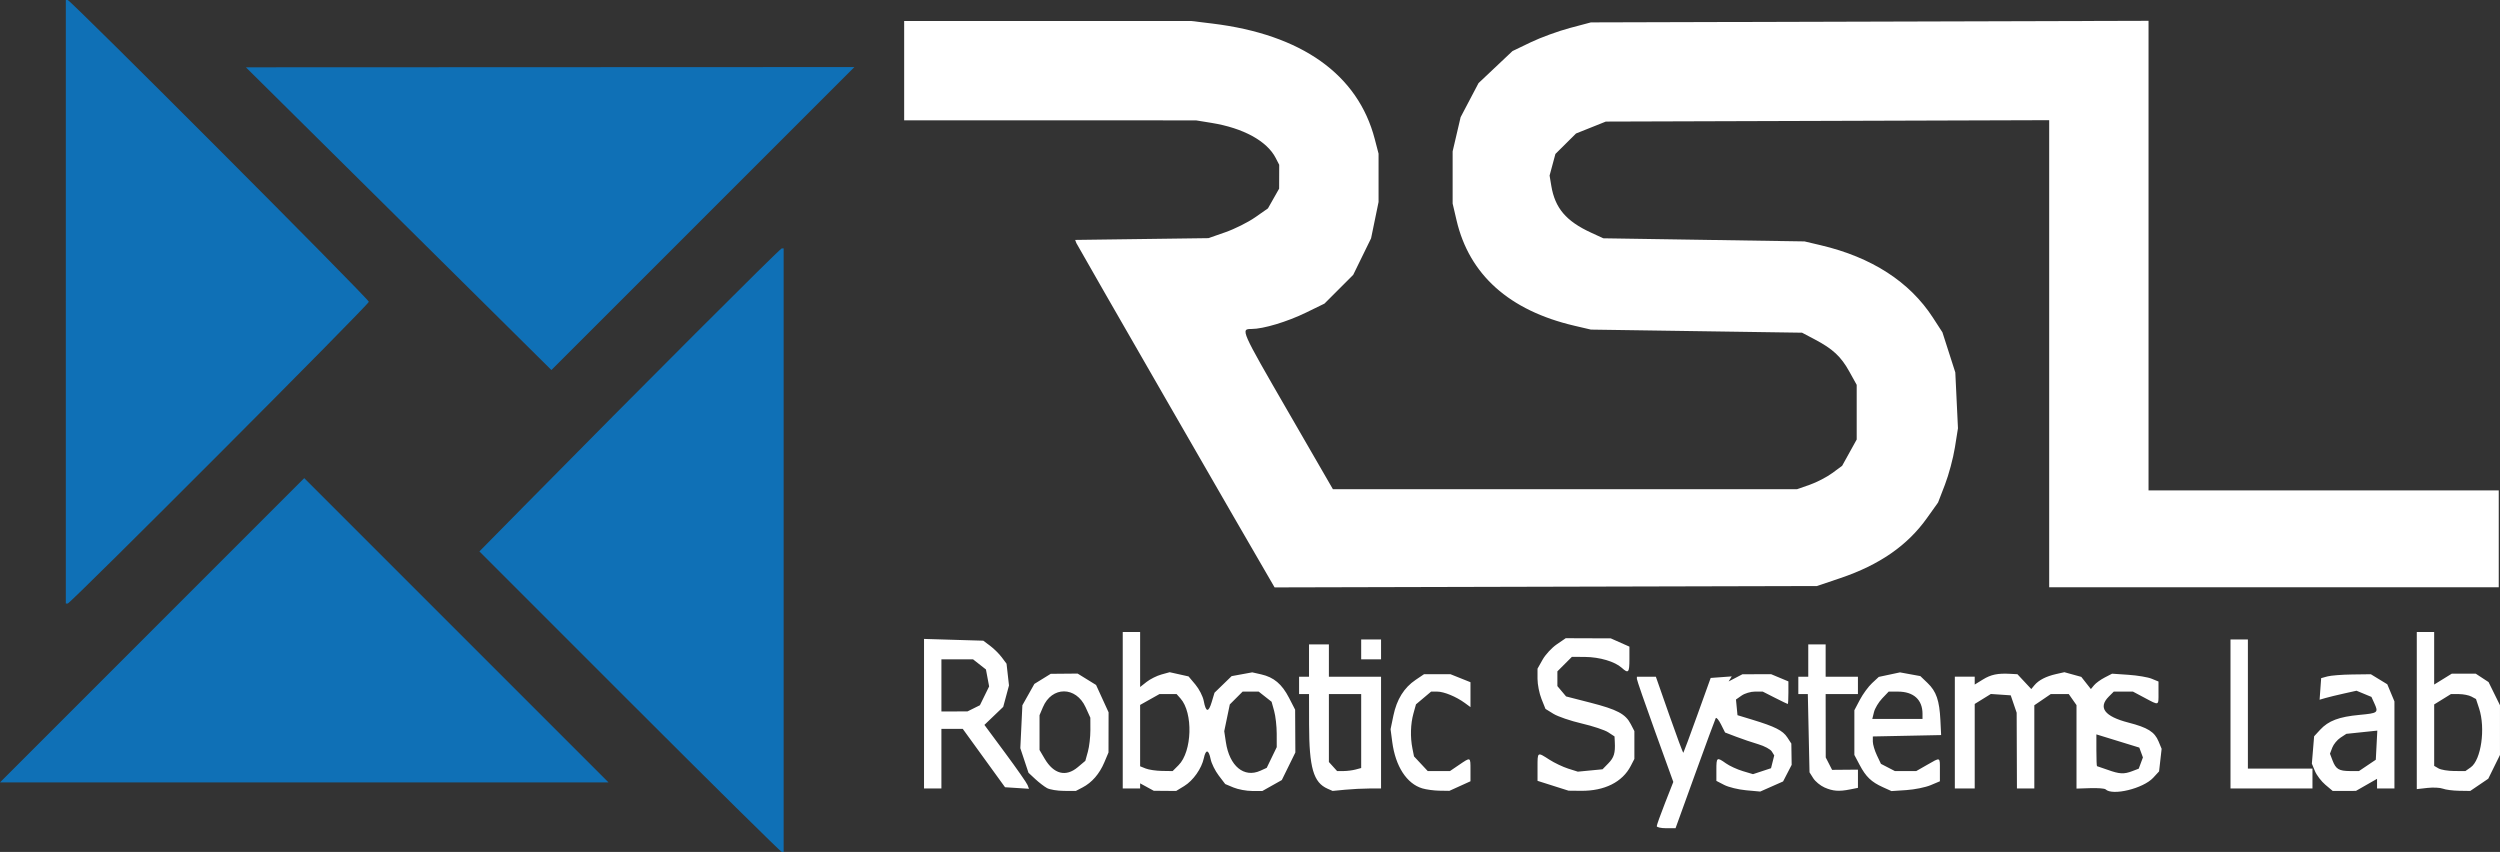
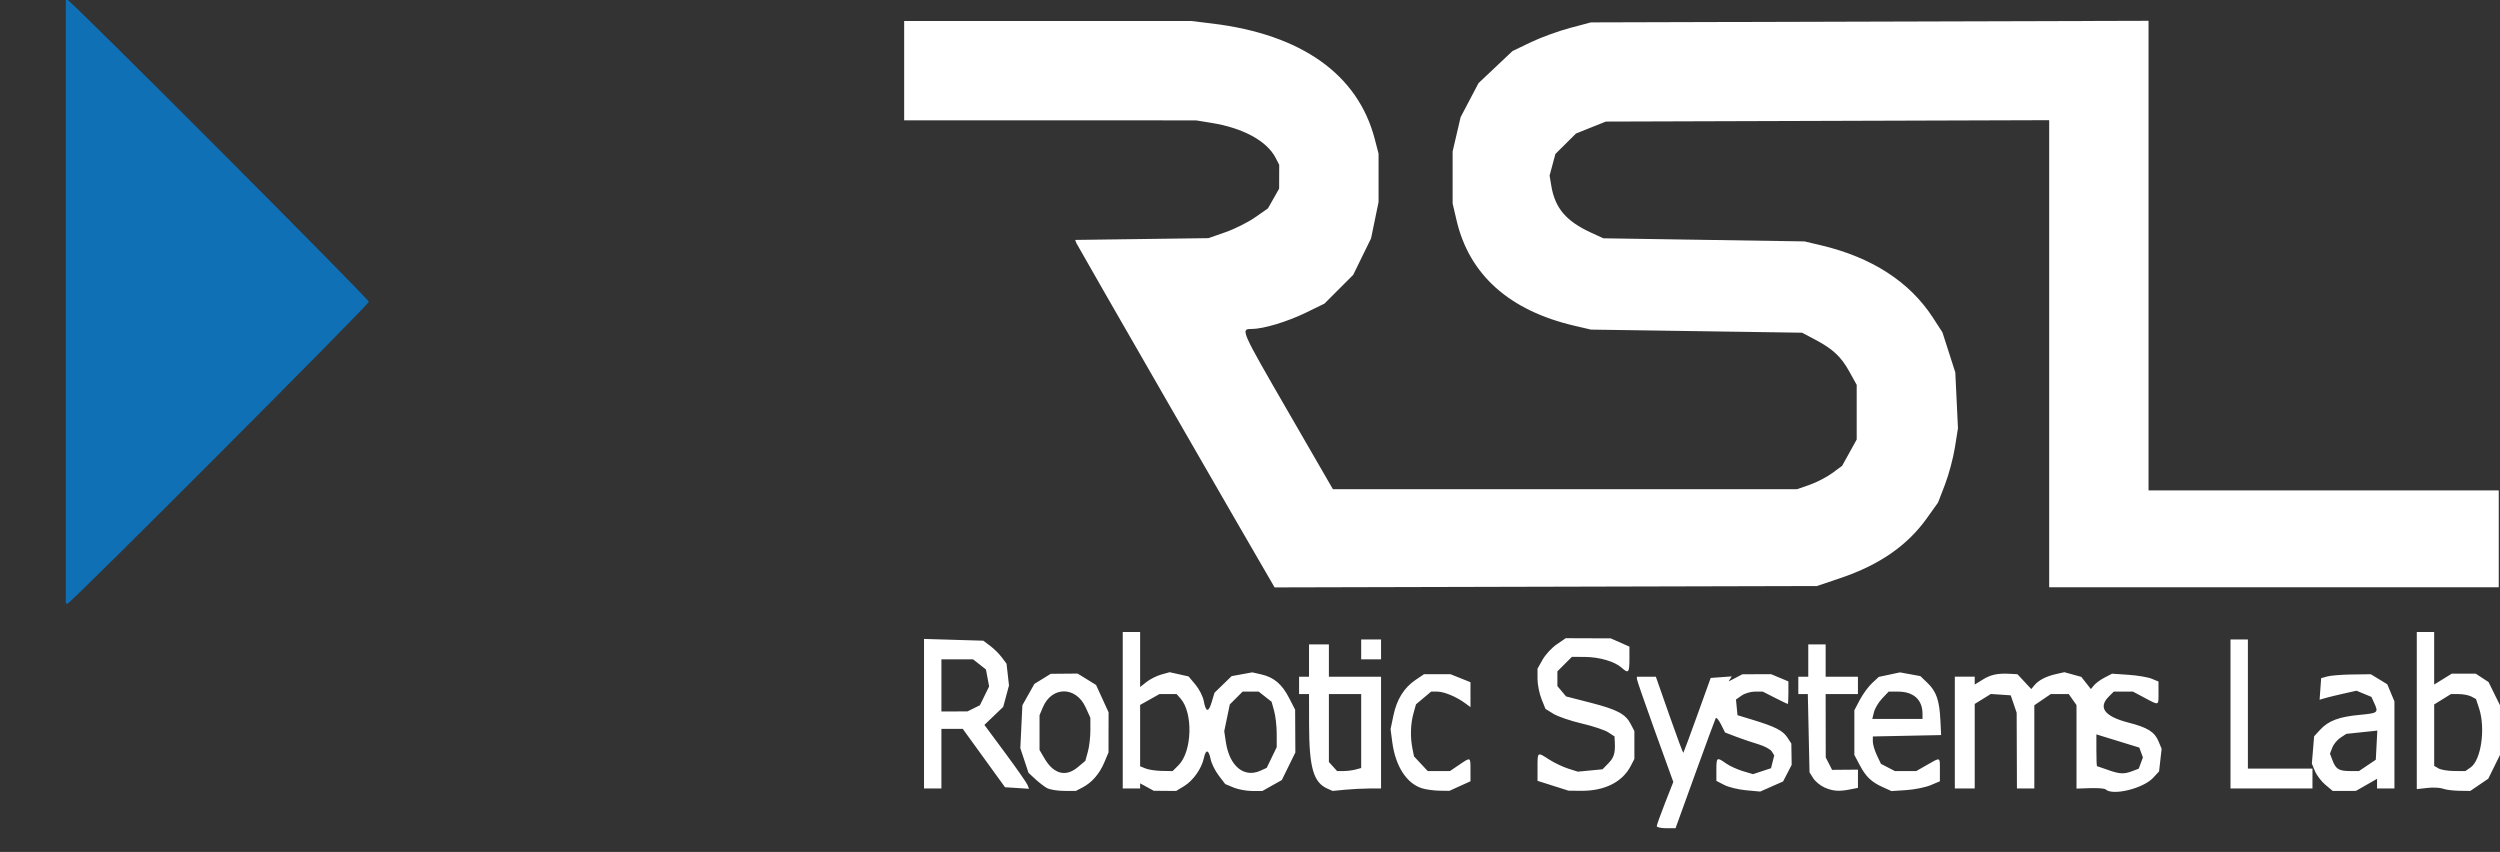
<svg xmlns="http://www.w3.org/2000/svg" xmlns:ns1="http://www.inkscape.org/namespaces/inkscape" xmlns:ns2="http://sodipodi.sourceforge.net/DTD/sodipodi-0.dtd" id="svg2" version="1.1" ns1:version="0.91 r13725" width="604.319" height="205.937" viewBox="0 0 604.319 205.937" ns2:docname="RSL-Logo_white.svg">
  <rect x="0" y="0" width="604.319" height="205.937" fill="#333333" stroke="none" />
  <defs id="defs6" />
  <ns2:namedview pagecolor="#ffffff" bordercolor="#666666" borderopacity="1" objecttolerance="10" gridtolerance="10" guidetolerance="10" ns1:pageopacity="0" ns1:pageshadow="2" ns1:window-width="2048" ns1:window-height="1089" id="namedview4" showgrid="false" ns1:zoom="0.51360745" ns1:cx="935.82513" ns1:cy="7.6874615" ns1:window-x="-8" ns1:window-y="-8" ns1:window-maximized="1" ns1:current-layer="svg2" fit-margin-top="0" fit-margin-left="0" fit-margin-right="0" fit-margin-bottom="0" />
  <path style="fill:#ffffff" d="m 400.483,199.706 c 0,-0.273 0.9,-2.79 2.001,-5.593 l 2.001,-5.096 -4.402,-12.186 c -2.421,-6.702 -4.402,-12.426 -4.402,-12.719 l 0,-0.533 2.293,0 2.293,0 3.246,9.271 c 1.785,5.099 3.315,9.202 3.399,9.119 0.084,-0.084 1.605,-4.188 3.38,-9.121 l 3.228,-8.969 2.547,-0.187 2.547,-0.187 -0.379,0.612 -0.379,0.612 1.671,-0.872 1.671,-0.872 3.472,-0.004 3.472,-0.004 2.082,0.87 2.082,0.87 0,2.732 c 0,1.503 -0.067,2.731 -0.15,2.73 -0.082,-0.001 -1.479,-0.677 -3.104,-1.501 l -2.954,-1.499 -1.866,0 c -1.026,0 -2.482,0.431 -3.234,0.958 l -1.368,0.958 0.184,1.894 0.184,1.894 3.602,1.094 c 5.459,1.658 7.351,2.615 8.43,4.262 l 0.984,1.502 0.039,2.575 0.039,2.575 -1.036,2.004 -1.036,2.004 -2.763,1.222 -2.763,1.222 -3.401,-0.308 c -1.871,-0.17 -4.256,-0.75 -5.3,-1.29 l -1.899,-0.982 0,-2.686 c 0,-3.044 0.109,-3.117 2.309,-1.553 0.876,0.623 2.707,1.466 4.068,1.873 l 2.475,0.74 2.179,-0.719 2.179,-0.719 0.388,-1.547 0.388,-1.547 -0.594,-0.958 c -0.327,-0.527 -1.785,-1.309 -3.24,-1.738 -1.456,-0.429 -3.862,-1.245 -5.348,-1.812 l -2.702,-1.031 -0.993,-1.977 c -0.546,-1.087 -1.115,-1.758 -1.264,-1.49 -0.149,0.268 -2.396,6.363 -4.993,13.545 l -4.721,13.059 -2.27,0 c -1.248,0 -2.27,-0.224 -2.27,-0.497 z m -147.398,-9.208 c -0.66,-0.364 -1.937,-1.345 -2.836,-2.18 l -1.635,-1.518 -0.987,-2.971 -0.987,-2.971 0.248,-5.188 0.248,-5.188 1.45,-2.581 1.45,-2.581 1.975,-1.22 1.975,-1.22 3.254,-0.029 3.254,-0.029 2.227,1.376 2.227,1.376 1.513,3.306 1.513,3.306 -0.009,4.853 -0.009,4.853 -1.01,2.393 c -1.178,2.791 -2.997,4.883 -5.276,6.069 l -1.621,0.844 -2.882,-0.018 c -1.585,-0.01 -3.422,-0.316 -4.083,-0.681 z m 7.441,-5.043 1.83,-1.54 0.615,-2.213 c 0.338,-1.217 0.61,-3.564 0.605,-5.215 l -0.01,-3.002 -1.137,-2.503 c -2.329,-5.13 -8.172,-5.141 -10.334,-0.019 l -0.811,1.922 0,4.203 0,4.203 1.234,2.1 c 2.196,3.738 5.123,4.492 8.009,2.064 z m 16.725,4.799 -1.651,-0.896 0,0.62 0,0.62 -2.101,0 -2.101,0 0,-18.913 0,-18.913 2.101,0 2.101,0 0,6.648 0,6.648 1.57,-1.235 c 0.864,-0.679 2.472,-1.484 3.573,-1.788 l 2.002,-0.553 2.281,0.509 2.281,0.509 1.647,1.959 c 0.906,1.077 1.814,2.852 2.019,3.945 0.526,2.802 1.151,2.894 1.933,0.285 l 0.674,-2.249 2.07,-2.006 2.07,-2.006 2.491,-0.456 2.491,-0.456 2.162,0.488 c 3.052,0.688 5.019,2.345 6.728,5.665 l 1.478,2.872 0.027,5.172 0.027,5.172 -1.637,3.334 -1.637,3.334 -2.347,1.319 -2.347,1.319 -2.489,0 c -1.369,0 -3.391,-0.377 -4.492,-0.837 l -2.003,-0.837 -1.575,-2.065 c -0.866,-1.136 -1.746,-2.921 -1.955,-3.966 -0.468,-2.34 -1.165,-2.446 -1.633,-0.25 -0.54,2.533 -2.579,5.437 -4.746,6.758 l -1.957,1.193 -2.702,-0.022 -2.702,-0.022 -1.651,-0.896 z m 27.431,-3.952 1.52,-0.693 1.21,-2.499 1.21,-2.499 -0.004,-3.263 c -0.002,-1.795 -0.281,-4.264 -0.621,-5.487 l -0.618,-2.224 -1.561,-1.228 -1.561,-1.228 -1.939,0 -1.939,0 -1.551,1.551 -1.551,1.551 -0.672,3.236 -0.672,3.236 0.398,2.656 c 0.868,5.789 4.389,8.695 8.349,6.89 z m -19.798,-1.332 c 3.296,-3.296 3.568,-12.652 0.47,-16.137 l -0.934,-1.051 -2.077,0 -2.077,0 -2.333,1.311 -2.333,1.311 0,7.414 0,7.414 1.351,0.543 c 0.743,0.299 2.511,0.56 3.93,0.581 l 2.579,0.038 1.424,-1.424 z m 36.046,5.694 c -3.441,-1.507 -4.467,-5.058 -4.488,-15.528 l -0.015,-7.355 -1.201,0 -1.201,0 0,-2.101 0,-2.101 1.201,0 1.201,0 0,-3.903 0,-3.903 2.402,0 2.402,0 0,3.903 0,3.903 6.304,0 6.304,0 0,13.509 0,13.509 -2.852,0.005 c -1.569,0.003 -4.203,0.136 -5.854,0.297 l -3.002,0.291 -1.201,-0.526 z m 6.755,-4.649 1.351,-0.362 0,-8.936 0,-8.936 -3.903,0 -3.903,0 0,8.208 0,8.208 0.994,1.098 0.994,1.098 1.558,-0.008 c 0.857,-0.005 2.166,-0.171 2.909,-0.37 z m 16.132,4.561 c -3.77,-1.129 -6.494,-5.325 -7.268,-11.197 l -0.41,-3.112 0.686,-3.305 c 0.81,-3.901 2.576,-6.734 5.373,-8.618 l 2.026,-1.365 3.201,0 3.201,0 2.414,0.966 2.414,0.966 0,3.01 0,3.01 -1.351,-0.991 c -2.089,-1.532 -5.063,-2.758 -6.689,-2.758 l -1.474,0 -1.83,1.54 -1.83,1.54 -0.615,2.213 c -0.702,2.529 -0.793,5.707 -0.242,8.463 l 0.38,1.898 1.663,1.78 1.663,1.78 2.677,0 2.677,0 2.212,-1.501 c 2.843,-1.929 2.759,-1.967 2.759,1.23 l 0,2.731 -2.552,1.158 -2.552,1.158 -2.402,-0.038 c -1.321,-0.021 -3.18,-0.271 -4.131,-0.556 z m 31.599,-0.635 -3.752,-1.189 0,-3.28 c 0,-3.781 -0.076,-3.732 2.865,-1.842 1.231,0.791 3.283,1.768 4.56,2.171 l 2.321,0.733 2.985,-0.287 2.985,-0.287 1.401,-1.434 c 1.373,-1.405 1.702,-2.492 1.563,-5.173 l -0.069,-1.337 -1.518,-0.995 c -0.835,-0.547 -3.722,-1.508 -6.416,-2.135 -2.694,-0.627 -5.766,-1.677 -6.827,-2.333 l -1.929,-1.192 -0.961,-2.402 c -0.529,-1.321 -0.961,-3.508 -0.961,-4.86 l 0,-2.458 1.233,-2.193 c 0.678,-1.206 2.213,-2.864 3.411,-3.684 l 2.178,-1.491 5.445,0.02 5.445,0.02 2.252,1 2.252,1 0,3.033 c 0,3.276 -0.241,3.544 -1.864,2.075 -1.655,-1.498 -5.341,-2.59 -8.839,-2.618 l -3.198,-0.026 -1.755,1.755 -1.755,1.755 0,1.781 0,1.781 1.051,1.25 1.051,1.25 5.846,1.499 c 6.524,1.673 8.52,2.732 9.795,5.199 l 0.87,1.682 0,3.362 0,3.362 -0.879,1.7 c -2.02,3.905 -6.345,6.066 -12.03,6.009 l -3.002,-0.03 -3.752,-1.189 z m 65.594,0.404 c -0.991,-0.443 -2.206,-1.446 -2.7,-2.228 l -0.899,-1.422 -0.205,-9.456 -0.205,-9.456 -1.148,0 -1.148,0 0,-2.101 0,-2.101 1.201,0 1.201,0 0,-3.903 0,-3.903 2.101,0 2.101,0 0,3.903 0,3.903 3.903,0 3.903,0 0,2.101 0,2.101 -3.903,0 -3.903,0 0.01,7.655 0.01,7.655 0.769,1.501 0.769,1.501 3.125,-0.026 3.125,-0.026 0,2.202 0,2.202 -1.876,0.375 c -2.722,0.544 -4.198,0.431 -6.229,-0.477 z m 14.127,-0.06 c -2.787,-1.259 -4.101,-2.52 -5.616,-5.391 l -1.268,-2.402 0,-5.404 0,-5.404 1.331,-2.527 c 0.732,-1.39 2.06,-3.203 2.951,-4.029 l 1.62,-1.502 2.563,-0.547 2.563,-0.547 2.462,0.45 2.462,0.45 1.746,1.673 c 2.109,2.021 2.865,4.211 3.099,8.98 l 0.176,3.602 -8.255,0.167 -8.255,0.167 0,1.243 c 0,0.684 0.442,2.174 0.982,3.312 l 0.982,2.068 1.69,0.874 1.69,0.874 2.582,-0.007 2.582,-0.007 2.613,-1.494 c 3.3,-1.886 3.091,-1.97 3.091,1.239 l 0,2.732 -2.252,0.946 c -1.238,0.52 -3.873,1.053 -5.854,1.184 l -3.602,0.238 -2.083,-0.941 z m 9.588,-17.729 c 0,-3.418 -2.163,-5.374 -5.941,-5.374 l -2.24,0 -1.571,1.651 c -0.864,0.908 -1.754,2.394 -1.979,3.302 l -0.408,1.651 6.069,0 6.069,0 z m 44.237,18.249 c -0.216,-0.216 -1.882,-0.344 -3.703,-0.285 l -3.309,0.108 0,-10.088 0,-10.088 -0.935,-1.334 -0.935,-1.334 -2.18,0 -2.18,0 -1.984,1.351 -1.984,1.351 0,10.057 0,10.057 -2.101,0 -2.101,0 -0.034,-9.156 -0.034,-9.156 -0.717,-2.101 -0.717,-2.101 -2.402,-0.164 -2.402,-0.164 -1.951,1.205 -1.951,1.205 0,10.216 0,10.216 -2.402,0 -2.402,0 0,-13.509 0,-13.509 2.402,0 2.402,0 0,0.95 0,0.95 1.951,-1.205 c 1.981,-1.223 3.583,-1.557 6.664,-1.388 l 1.71,0.093 1.675,1.793 1.675,1.793 0.768,-0.925 c 1.022,-1.231 2.805,-2.15 5.235,-2.698 l 1.995,-0.45 2.045,0.565 2.045,0.565 1.16,1.474 1.16,1.474 0.775,-0.934 c 0.426,-0.514 1.579,-1.35 2.561,-1.858 l 1.786,-0.924 3.962,0.269 c 2.179,0.148 4.704,0.575 5.612,0.948 l 1.651,0.679 0,2.717 c 0,3.19 0.211,3.114 -3.36,1.216 l -2.823,-1.501 -2.312,0 -2.312,0 -1.201,1.201 c -2.656,2.656 -1.043,4.801 4.73,6.29 4.684,1.208 6.335,2.239 7.295,4.557 l 0.738,1.782 -0.308,2.729 -0.308,2.729 -1.42,1.541 c -2.405,2.61 -9.889,4.425 -11.52,2.794 z m 6.474,-4.401 1.556,-0.592 0.506,-1.36 0.506,-1.36 -0.436,-1.188 -0.436,-1.188 -5.189,-1.598 -5.189,-1.598 0,3.837 c 0,2.11 0.068,3.841 0.15,3.846 0.083,0.005 1.231,0.398 2.552,0.874 2.897,1.044 3.944,1.101 5.981,0.326 z m 46.678,3.306 c -0.973,-0.819 -2.108,-2.306 -2.522,-3.305 l -0.752,-1.816 0.274,-3.304 0.274,-3.304 1.451,-1.574 c 2.005,-2.174 4.553,-3.137 9.519,-3.599 4.493,-0.418 4.625,-0.523 3.562,-2.855 l -0.678,-1.489 -1.805,-0.748 -1.805,-0.748 -3.07,0.684 c -1.689,0.376 -3.695,0.865 -4.46,1.087 l -1.389,0.404 0.189,-2.608 0.189,-2.608 1.501,-0.414 c 0.826,-0.228 3.527,-0.44 6.004,-0.472 l 4.503,-0.058 1.987,1.212 1.987,1.212 0.865,2.069 0.865,2.069 0,10.526 0,10.526 -2.101,0 -2.101,0 0,-1.166 0,-1.166 -2.552,1.459 -2.552,1.459 -2.806,0.007 -2.806,0.007 -1.769,-1.489 z m 10.144,-4.686 2.04,-1.371 0.183,-3.521 0.183,-3.521 -3.744,0.391 -3.744,0.391 -1.419,0.93 c -0.78,0.511 -1.671,1.591 -1.978,2.399 l -0.559,1.47 0.623,1.639 c 0.795,2.091 1.541,2.543 4.212,2.555 l 2.163,0.009 2.04,-1.371 z m 18.253,5.622 c -0.659,-0.257 -2.348,-0.338 -3.752,-0.18 l -2.554,0.288 0,-18.991 0,-18.991 2.101,0 2.101,0 0,6.353 0,6.353 2.134,-1.319 2.134,-1.319 2.885,0 2.885,0 1.556,1.02 1.556,1.02 1.38,2.802 1.38,2.802 0,6.004 0,6.004 -1.415,2.874 -1.415,2.874 -2.177,1.479 -2.177,1.479 -2.712,-0.042 c -1.492,-0.023 -3.252,-0.253 -3.911,-0.51 z m 6.723,-5.153 c 2.53,-1.772 3.62,-9.439 2.028,-14.264 l -0.744,-2.254 -1.113,-0.596 c -0.612,-0.328 -1.977,-0.596 -3.033,-0.596 l -1.92,0 -2.022,1.25 -2.022,1.25 0,7.426 0,7.426 1.051,0.612 c 0.578,0.337 2.274,0.62 3.769,0.63 l 2.718,0.018 1.288,-0.902 z m -373.87,-12.97 0,-18.075 7.161,0.213 7.161,0.213 1.658,1.238 c 0.912,0.681 2.177,1.933 2.812,2.783 l 1.154,1.545 0.296,2.627 0.296,2.627 -0.697,2.588 -0.697,2.588 -2.274,2.18 -2.274,2.18 5.039,6.811 c 2.772,3.746 5.196,7.22 5.388,7.72 l 0.349,0.909 -2.896,-0.186 -2.896,-0.186 -5.109,-7.055 -5.109,-7.055 -2.581,0 -2.581,0 0,7.205 0,7.205 -2.101,0 -2.101,0 z m 12.008,-1.301 1.501,-0.746 1.113,-2.273 1.113,-2.273 -0.384,-2.049 -0.384,-2.049 -1.56,-1.227 -1.56,-1.227 -3.822,0 -3.822,0 0,6.304 0,6.304 3.152,-0.009 3.152,-0.009 1.501,-0.746 z m 303.803,1.364 0,-18.012 2.101,0 2.101,0 0,15.61 0,15.61 7.805,0 7.805,0 0,2.402 0,2.402 -9.907,0 -9.907,0 z m -210.14,-15.61 0,-2.402 2.402,0 2.402,0 0,2.402 0,2.402 -2.402,0 -2.402,0 z m -21.198,-15.445 c -5.199,-8.85 -47.439,-82.219 -47.646,-82.758 l -0.297,-0.775 16.108,-0.214 16.108,-0.214 4.087,-1.427 c 2.248,-0.785 5.485,-2.403 7.194,-3.597 l 3.107,-2.17 1.352,-2.387 1.352,-2.387 0.01,-2.882 0.01,-2.882 -0.87,-1.682 c -2.108,-4.076 -7.843,-7.206 -15.469,-8.444 l -3.774,-0.613 -35.274,-0.005 -35.274,-0.005 0,-12.008 0,-12.008 34.689,0 34.689,0 5.088,0.619 c 21.609,2.629 35.222,12.301 39.289,27.914 l 0.922,3.541 0,5.839 0,5.839 -0.905,4.392 -0.905,4.392 -2.161,4.418 -2.161,4.418 -3.473,3.473 -3.473,3.473 -4.418,2.157 c -4.575,2.234 -10.365,3.976 -13.214,3.976 -2.683,0 -2.614,0.158 8.744,19.813 l 10.928,18.913 56.103,0 56.104,0 3.056,-1.067 c 1.681,-0.587 4.13,-1.857 5.442,-2.821 l 2.386,-1.754 1.763,-3.183 1.763,-3.183 0,-6.604 0,-6.604 -1.774,-3.202 c -2.02,-3.646 -3.987,-5.477 -8.369,-7.789 l -3.067,-1.618 -25.517,-0.375 -25.517,-0.375 -3.988,-0.932 C 364.83,75.062 355.16,66.412 352.088,53.254 l -0.946,-4.053 0,-6.304 0,-6.304 0.965,-4.135 0.965,-4.135 2.163,-4.116 2.163,-4.116 4.105,-3.873 4.105,-3.873 4.393,-2.113 c 2.416,-1.162 6.683,-2.722 9.482,-3.466 l 5.089,-1.353 67.395,-0.191 67.395,-0.191 0,56.758 0,56.758 42.328,0 42.328,0 0,11.708 0,11.708 -54.336,0 -54.336,0 0,-56.456 0,-56.456 -53.586,0.169 -53.586,0.169 -3.602,1.44 -3.602,1.44 -2.491,2.473 -2.491,2.473 -0.703,2.609 -0.703,2.609 0.413,2.484 c 0.897,5.388 3.575,8.543 9.609,11.319 l 2.969,1.366 24.316,0.377 24.316,0.377 3.903,0.919 c 12.321,2.903 21.506,8.828 27.128,17.498 l 2.305,3.555 1.557,4.85 1.558,4.85 0.321,6.748 0.321,6.748 -0.742,4.66 c -0.408,2.563 -1.491,6.603 -2.407,8.977 l -1.665,4.317 -2.729,3.824 c -4.69,6.572 -11.439,11.245 -20.838,14.428 l -5.709,1.933 -65.549,0.165 -65.549,0.165 -0.274,-0.466 z" id="path4222" ns1:connector-curvature="0" ns2:nodetypes="cscsscccssscccccccccccscccsccccsscccccccsccscsccccccsscssscscccscccccccccccccccccsccsccccsccsscccsccccccccccccccsscccssscccccsscccccccsscssssccccccccccscccccccccscccscccccccscccccsccccccccccccccccccscccccccccccccccccscsscccccccsscccsscccccssccccccccssscccsccssscsscsscccccssccccccccsscccssccccccccccccccccccccccccccccccccccscccccccccccccccccccsccccccsscsscccsscsccccscscccccccccccccccccccccccccccccccccccccsccccccccsscsscccssscccsccscccccccsccscccccssccccsccccsscccccccccccccccccccccccsccccccccscccccccccccccccccccccscccccscccccsccccccccsscccccccsscccccccccccccccccccccccccccccccccccccccccccccccccccscccsscccccsscccccccsscccccccccssscccccccccccscccsscccccccccsscccccccccccccccccccccsscccssccccccsccsccccc" />
-   <path style="fill:#0f70b6;fill-opacity:1" d="m 152.202,169.615 -36.318,-36.322 10.801,-10.96 c 28.041,-28.451 61.879,-62.294 62.287,-62.294 l 0.453,0 0,72.949 0,72.949 -0.452,0 c -0.249,0 -16.795,-16.345 -36.77,-36.322 z" id="path4218" ns1:connector-curvature="0" />
-   <path style="fill:#0f70b6;fill-opacity:1" d="m 36.774,152.352 36.774,-36.774 36.774,36.774 36.774,36.774 -73.548,0 -73.548,0 36.774,-36.774 z" id="path4174" ns1:connector-curvature="0" />
  <path style="fill:#0f70b6;fill-opacity:1" d="m 15.909,72.949 0,-72.949 0.452,0 c 0.687,0 72.797,72.264 72.797,72.952 0,0.686 -72.115,72.945 -72.8,72.945 l -0.448,0 0,-72.949 z" id="path4168" ns1:connector-curvature="0" />
-   <path style="fill:#0f70b6;fill-opacity:1" d="M 96.363,52.85 59.438,16.271 l 73.547,-0.03 73.547,-0.03 -36.621,36.624 c -20.141,20.143 -36.622,36.617 -36.623,36.609 -0.001,-0.009 -16.618,-16.476 -36.926,-36.594 z" id="path4164" ns1:connector-curvature="0" />
</svg>